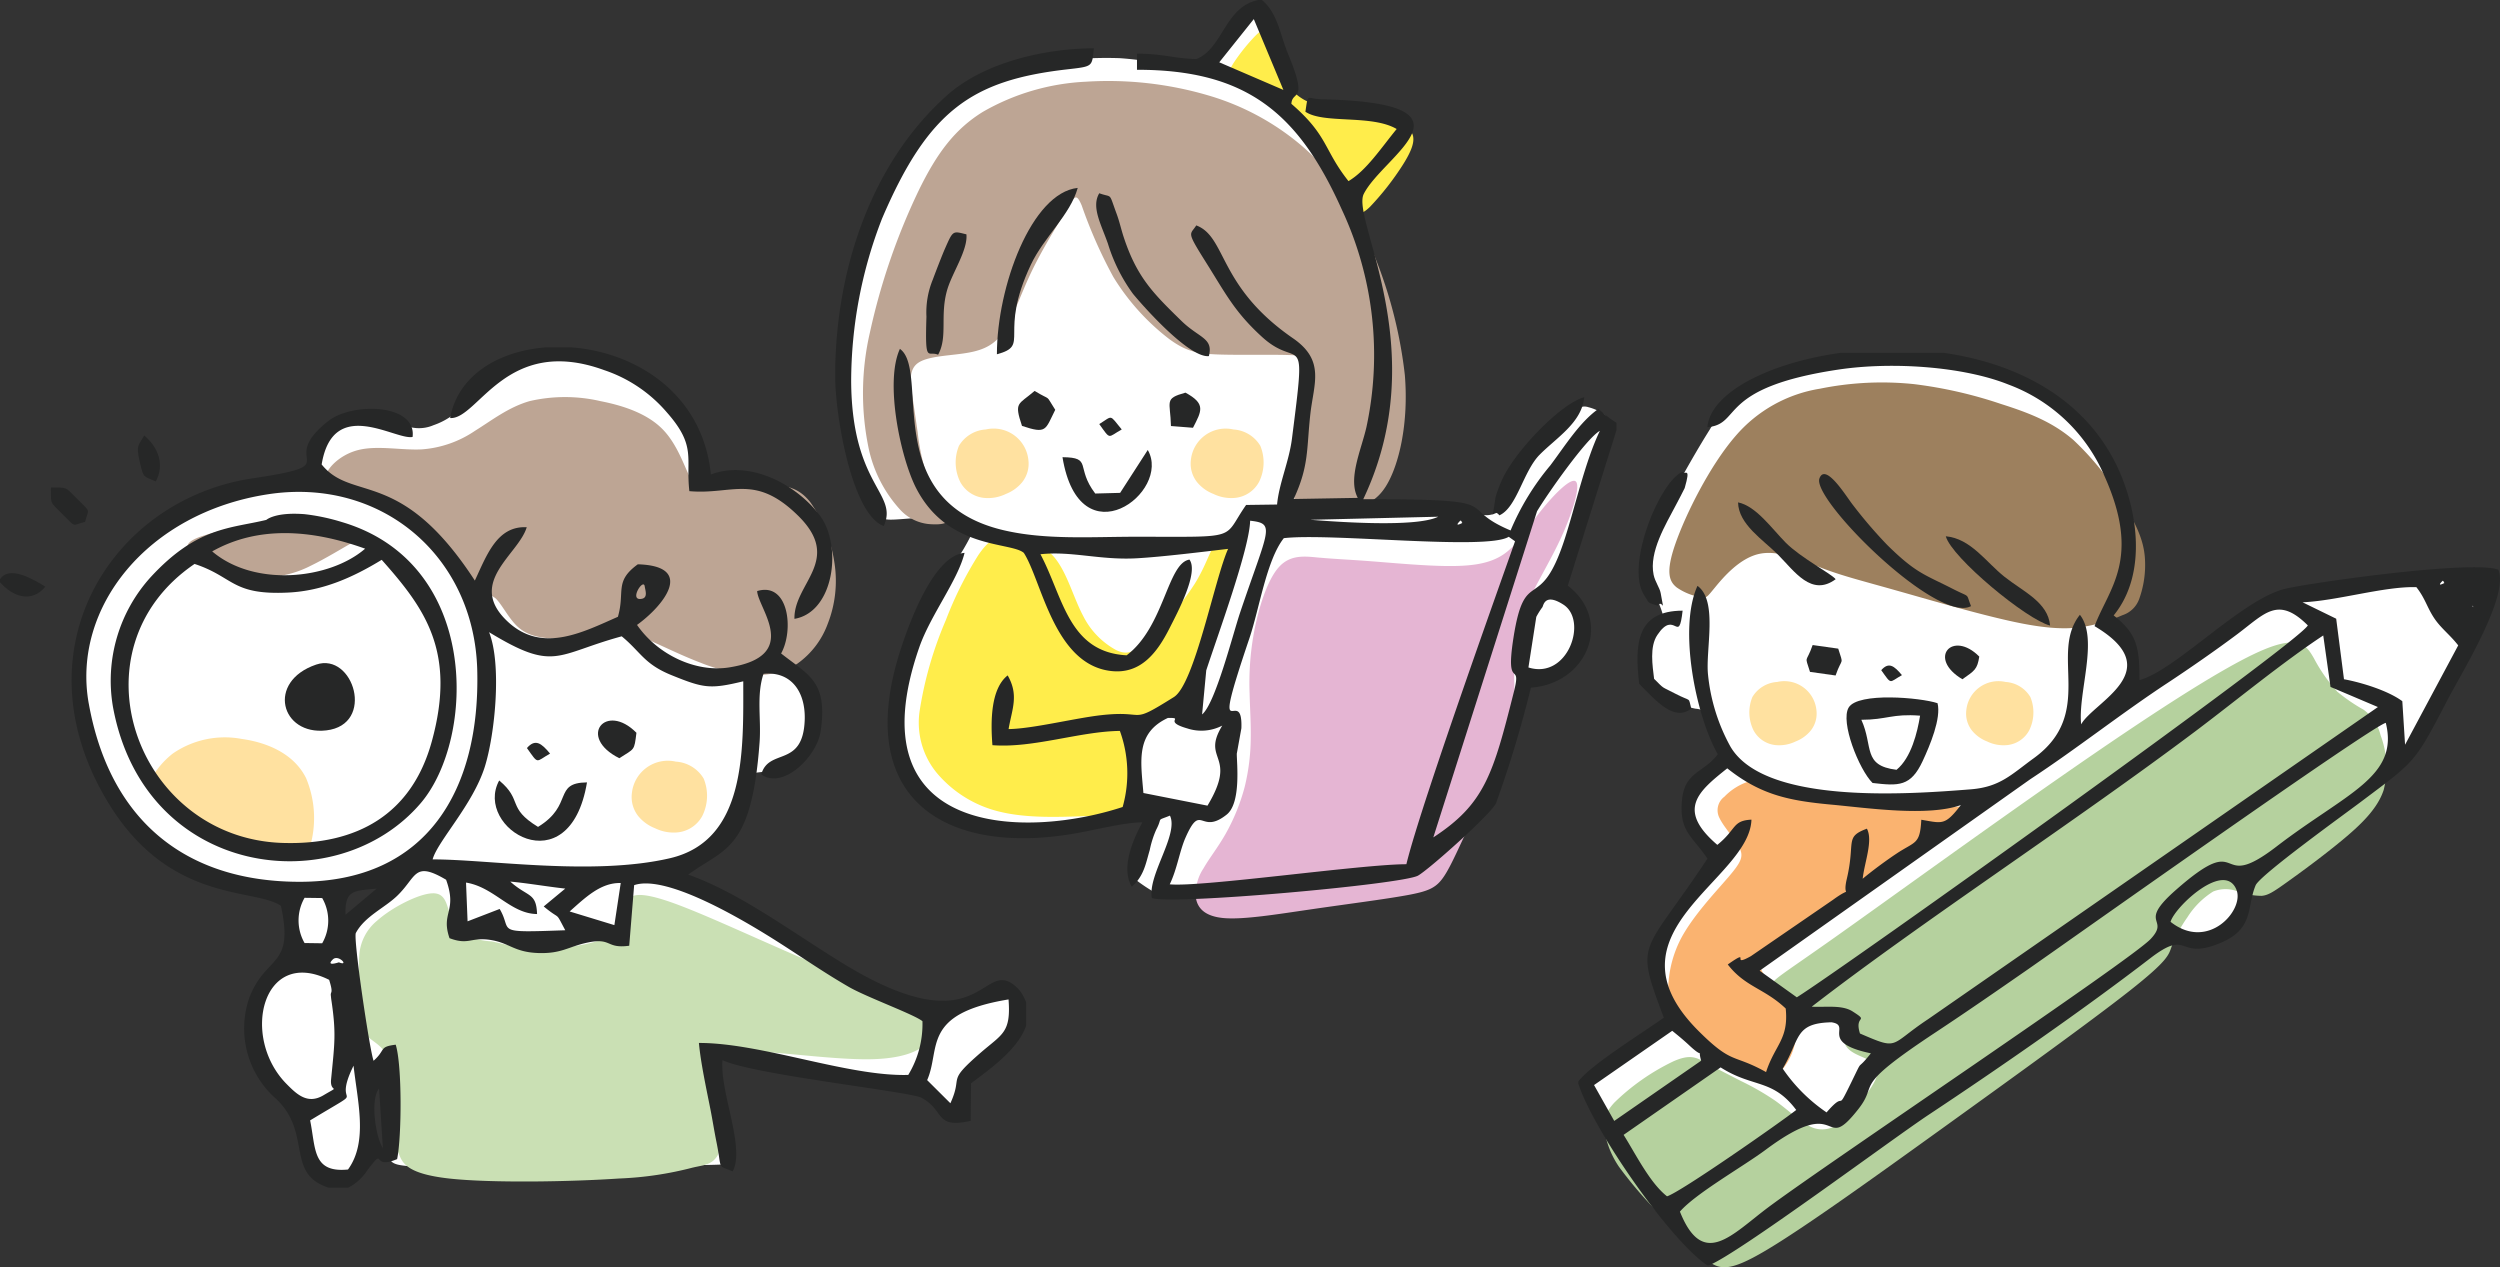
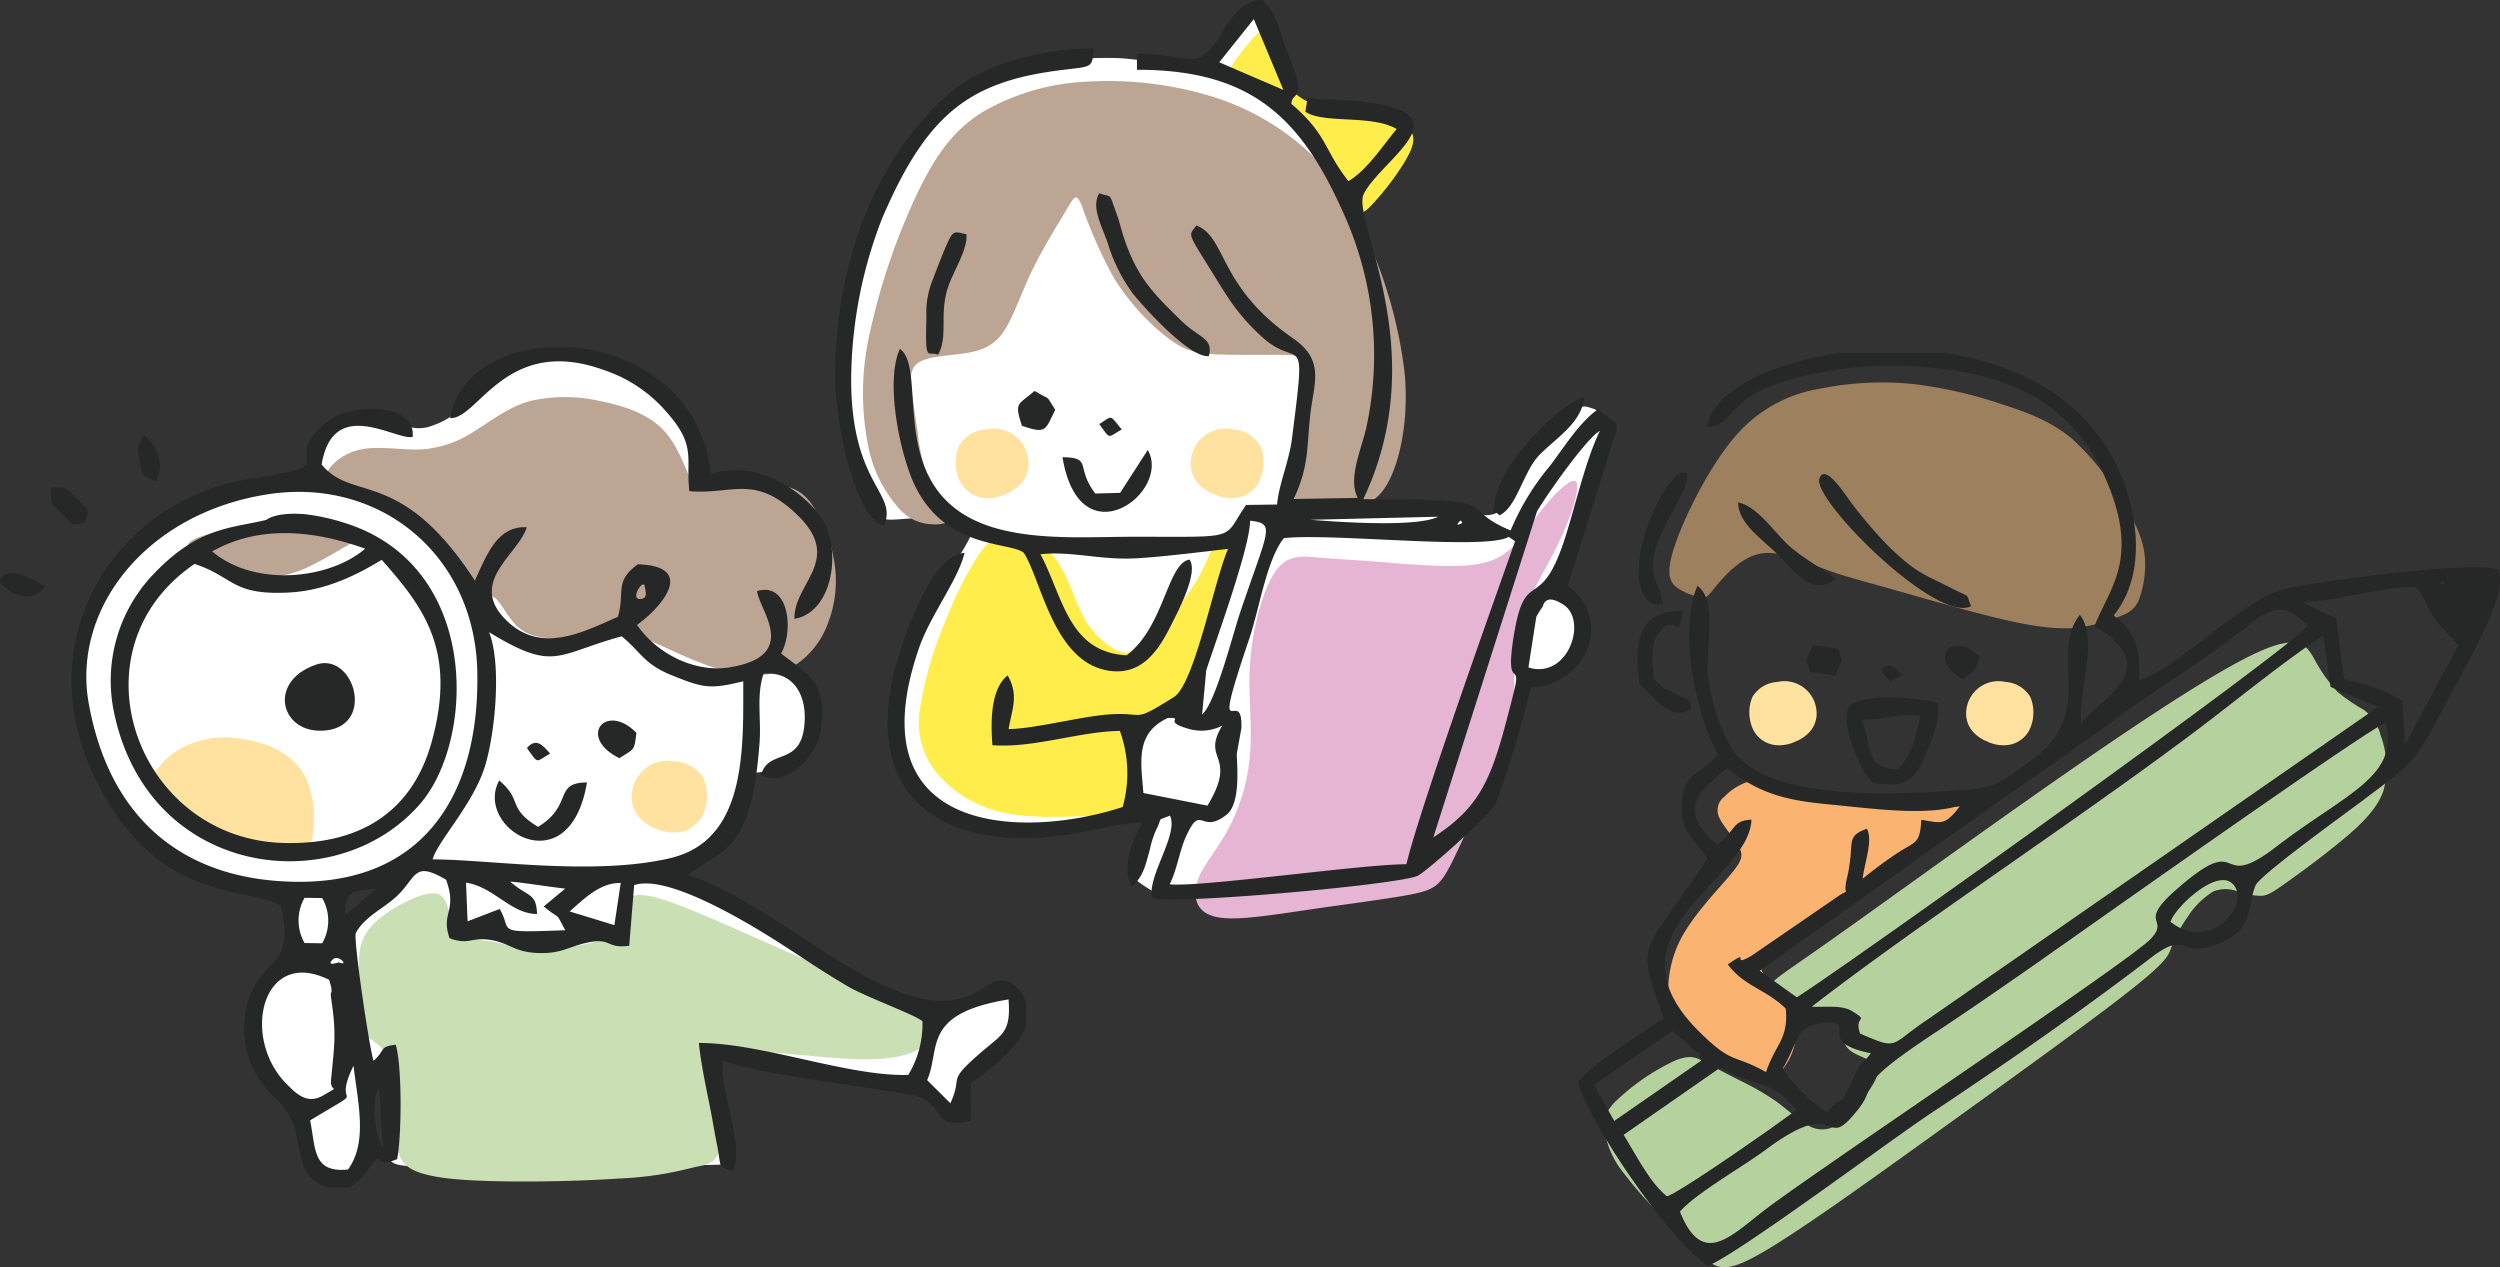
<svg xmlns="http://www.w3.org/2000/svg" width="340.57" height="172.637" viewBox="0 0 340.57 172.637">
  <rect x="0" y="0" width="340.57" height="172.637" fill="#333333" stroke="none" />
  <defs>
    <clipPath id="clip-path">
      <rect id="長方形_860" data-name="長方形 860" width="106.427" height="125.116" fill="none" />
    </clipPath>
    <clipPath id="clip-path-2">
      <rect id="長方形_862" data-name="長方形 862" width="139.786" height="114.462" fill="none" />
    </clipPath>
    <clipPath id="clip-path-3">
      <rect id="長方形_863" data-name="長方形 863" width="125.565" height="124.579" fill="none" />
    </clipPath>
  </defs>
  <g id="グループ_1694" data-name="グループ 1694" transform="translate(-517.214 -3637.747)">
    <g id="グループ_1258" data-name="グループ 1258" transform="translate(631 3637.747)">
      <g id="グループ_1257" data-name="グループ 1257" transform="translate(0)" clip-path="url(#clip-path)">
        <path id="パス_1880" data-name="パス 1880" d="M18.735,75.564c-1.673-.034-4.46.282-5.979.352s-1.771-.105-2.218-.9a30.015,30.015,0,0,1-1.881-4.473A57.108,57.108,0,0,1,6.412,62.32a40.163,40.163,0,0,1-.6-7.764,36.628,36.628,0,0,1,.626-6.25c.412-2.346,1.056-5.331,1.769-7.93a57.41,57.41,0,0,1,2.556-7.345,46.1,46.1,0,0,1,4.114-7.911,31.967,31.967,0,0,1,5.773-6.411,19.873,19.873,0,0,1,5.864-3.544,29.481,29.481,0,0,1,5.97-1.422c1.849-.28,3.427-.453,5.273-.573a53.767,53.767,0,0,1,5.628-.108,44.662,44.662,0,0,1,4.7.571c1.806.265,4.195.568,5.519.745s1.586.229,1.825-.078.458-.972,1.094-1.987a34.477,34.477,0,0,1,2.6-3.452,11.963,11.963,0,0,1,2.221-2.2c.557-.351.912-.273,1.182-.062s.454.553,1.13,2.26,1.841,4.779,2.47,6.442.722,1.918.878,2.26a3.211,3.211,0,0,0,.815,1.155,5.631,5.631,0,0,0,1.571.9,10.6,10.6,0,0,0,2.621.4c1.854.2,5.271.578,7.281.929s2.612.675,2.848,1.051.106.8-.993,2.251S77.984,28.16,76.689,29.7a14.619,14.619,0,0,0-2.011,2.628c-.194.467-.058.784.38,1.965s1.181,3.224,1.954,5.4A33.876,33.876,0,0,1,78.959,47.1a48.864,48.864,0,0,1,.064,9.51,61.089,61.089,0,0,1-1.2,8.093c-.525,2.449-1.144,4.76-1.542,6.335a14.238,14.238,0,0,0-.561,2.83c.012.417.212.413,1.481.414s3.605.01,5.845.116,4.381.309,6.166.527a28.957,28.957,0,0,0,4.2.4,3.346,3.346,0,0,0,1.782-.584c.267-.175.267-.175.421-.733a17.611,17.611,0,0,1,1.058-2.934,19.923,19.923,0,0,1,2.618-4.045,42.91,42.91,0,0,1,3.672-3.821,25.955,25.955,0,0,1,2.644-2.274,1.691,1.691,0,0,1,1.663-.319,6.388,6.388,0,0,1,2.249,1.077c.536.469.585.978.3,2.187s-.911,3.117-1.92,6.205-2.4,7.356-3.227,10.2-1.079,4.25-.961,5.069.607,1.043,1.239,1.519a3.4,3.4,0,0,1,1.525,2.451,9.157,9.157,0,0,1-1.1,4.347,8.387,8.387,0,0,1-2.207,2.795,6.142,6.142,0,0,1-1.973,1.106c-.535.17-.91.176-1.327.349s-.878.515-1.523,1.957-1.476,3.982-2.382,6.759-1.892,5.789-2.518,7.4-.9,1.833-2.4,3.05-4.242,3.432-5.931,4.757a28.139,28.139,0,0,1-2.941,2.13c-.612.369-1.2.672-6.766,1.176S59.274,126.351,54,126.7s-5.277.352-5.88-.015a24.111,24.111,0,0,1-2.378-1.578c-.568-.478-.5-.7-.116-1.9s1.071-3.382,1.579-4.985a9.473,9.473,0,0,0,.737-3.214c-.1-.586-.61-.734-1.09-.869s-.926-.257-1.139-.1-.191.582-.173.94.032.646-1.04,1.005a41.334,41.334,0,0,1-5.62,1.155,66.293,66.293,0,0,1-7.272.751,24.107,24.107,0,0,1-6.145-.478,23.476,23.476,0,0,1-5.688-2,11.449,11.449,0,0,1-4.026-3.277,12.8,12.8,0,0,1-2.267-5.077,19.2,19.2,0,0,1-.122-6.346,38.183,38.183,0,0,1,1.637-7.065,44.2,44.2,0,0,1,2.688-6.322c.991-1.925,2.038-3.668,3.075-5.282a29.776,29.776,0,0,0,2.368-3.932c.3-.833-.125-1.015-.513-1.2a10.556,10.556,0,0,1-1.19-.647,4.375,4.375,0,0,0-2.685-.7" transform="translate(-4.654 -5.139)" fill="#fff" fill-rule="evenodd" />
        <path id="パス_1881" data-name="パス 1881" d="M263.954,340.2c-1.97-.189-3.994-.5-5.6,1.3s-2.8,5.728-3.4,9.021a38.03,38.03,0,0,0-.571,8.181c.055,2.224.187,4.007.155,6.054a28.777,28.777,0,0,1-.826,6.669,27.136,27.136,0,0,1-2.641,6.472c-1.057,1.849-2.18,3.236-2.972,4.629a6.255,6.255,0,0,0-1.023,4.08c.231,1.288,1.155,2.464,3.829,2.689s7.1-.5,11.887-1.2,9.938-1.354,13.009-1.915,4.062-1.024,5.135-2.677,2.231-4.5,3.946-7.97,3.985-7.569,4.935-11.109.576-6.52.587-9.3a20.378,20.378,0,0,1,1.622-8.232c1.217-2.883,3.255-6.074,4.81-9.465s2.627-6.977,2-7.6-2.96,1.707-4.783,4.007-3.138,4.566-5.023,5.872-4.335,1.652-7.642,1.627-7.467-.421-10.5-.653-4.953-.3-6.922-.486" transform="translate(-197.938 -264.224)" fill="#e5b5d3" fill-rule="evenodd" />
        <path id="パス_1882" data-name="パス 1882" d="M79.392,405.664c-2.717.066-7.176.285-10.9-.634a16.06,16.06,0,0,1-8.6-5.309,10.788,10.788,0,0,1-2.285-8.589,51.008,51.008,0,0,1,3.55-12.217,49.547,49.547,0,0,1,4.425-8.853c1.3-1.9,2.36-2.638,4.192-2.6a8.458,8.458,0,0,1,6.175,2.935c1.734,2.1,2.592,5.5,3.907,7.96a10.765,10.765,0,0,0,4.466,4.64c1.378.668,2.361.487,4.282-1.261a42.792,42.792,0,0,0,6.422-7.708c1.644-2.644,2.074-4.617,2.85-5.426s1.9-.454,1.947,1.589-.975,5.774-1.882,8.944a65.589,65.589,0,0,1-2.576,7.776,10.4,10.4,0,0,1-3.335,4.507c-1.5,1.123-3.55,1.981-4.537,4.2s-.914,5.788-.881,7.769.026,2.371-.406,2.505A7.268,7.268,0,0,1,84,405.791a29.691,29.691,0,0,0-4.608-.127" transform="translate(-46.085 -294.453)" fill="#ffed4b" fill-rule="evenodd" />
        <path id="パス_1883" data-name="パス 1883" d="M270.789,25.382a26.015,26.015,0,0,1,2.911-3.621c.89-.893,1.338-1.034,1.823.125s1.005,3.622,1.871,5.375a7.182,7.182,0,0,0,3.443,3.452,21.553,21.553,0,0,0,5.111,1.358c2.216.437,5.12,1.046,6.853,1.6s2.3,1.065,2.414,1.863-.213,1.888-1.391,3.755a37.655,37.655,0,0,1-4.5,5.762c-1.3,1.252-1.868,1.111-2.754-.359s-2.088-4.271-3.547-6.546a28.261,28.261,0,0,0-4.745-5.478,32.726,32.726,0,0,0-4.111-3.335,11.379,11.379,0,0,0-2.592-1.254c-.644-.231-1.106-.4-1.314-.742s-.161-.872.527-1.957" transform="translate(-216.482 -16.871)" fill="#ffed4b" fill-rule="evenodd" />
        <path id="パス_1884" data-name="パス 1884" d="M28.419,115.9a6.1,6.1,0,0,1-4.321-1.978,17.9,17.9,0,0,1-4.329-8.514,36.871,36.871,0,0,1,.208-15.665A88.2,88.2,0,0,1,26.583,70.5c2.592-5.333,5.056-8.472,8.748-10.767A31.029,31.029,0,0,1,49.408,55.61,48.212,48.212,0,0,1,66,57.459a34.607,34.607,0,0,1,12.764,6.852c3.419,2.939,6.033,6.441,8.559,11.873A61.489,61.489,0,0,1,92.84,95.542c.55,6.567-.788,12.337-2.587,15.193s-4.062,2.8-6.266,2.769a52.1,52.1,0,0,1-5.388-.2c-1.038-.168-.968-.5-.5-2.969s1.333-7.057,1.768-10.178a25.863,25.863,0,0,0,.345-5.781c-.093-1.01-.281-1.381-2.641-1.505s-6.892,0-9.925-.093-4.567-.4-6.886-2.1A31.117,31.117,0,0,1,53.126,82.2a64.569,64.569,0,0,1-4.3-9.721c-.773-1.823-1-1.238-2.152.7s-3.226,5.232-4.765,8.474-2.54,6.436-3.933,8.3-3.176,2.388-5.414,2.7-4.934.4-6.139,1.349-.921,2.76-.683,4.347.432,2.951.74,5.047a29.4,29.4,0,0,0,1.675,7.079c.941,2.157,2.4,3.644,2.555,4.478s-1,1.016-2.289.947" transform="translate(-15.25 -44.48)" fill="#bda594" fill-rule="evenodd" />
        <path id="パス_1885" data-name="パス 1885" d="M83.16,301.325a5.97,5.97,0,0,1-.163-4.9,4.6,4.6,0,0,1,3.658-2.227,4.763,4.763,0,0,1,5.805,4.206,4.04,4.04,0,0,1-.851,2.982,5.406,5.406,0,0,1-2.225,1.6,5.529,5.529,0,0,1-3.05.527,4.171,4.171,0,0,1-3.174-2.184" transform="translate(-66.146 -235.694)" fill="#ffe1a0" fill-rule="evenodd" />
        <path id="パス_1886" data-name="パス 1886" d="M253,301.325a5.971,5.971,0,0,0,.163-4.9A4.6,4.6,0,0,0,249.5,294.2,4.764,4.764,0,0,0,243.7,298.4a4.042,4.042,0,0,0,.852,2.982,5.411,5.411,0,0,0,2.225,1.6,5.532,5.532,0,0,0,3.051.527A4.171,4.171,0,0,0,253,301.325" transform="translate(-195.259 -235.694)" fill="#ffe1a0" fill-rule="evenodd" />
        <path id="パス_1887" data-name="パス 1887" d="M79.479,109.752l-8.73-1.722c-.361-4.375-1.086-8.17,3.34-10.228,2.375-.036-.8.441,2.619,1.423a6.159,6.159,0,0,0,4.784-.379c-2.953,4.845,2.213,3.872-2.013,10.906M86.42,0h.473c2.173,1.826,2.437,4.633,3.55,7.309,2.839,6.832.569,4.913.464,6.836,5.048,4.358,4.376,6.241,7.78,10.53,2.438-1.444,4.431-4.5,6.564-7.1-3.434-2.011-9.948-.659-12.434-2.357.409-2.666.1-1.739,2.248-1.691,22.48.5,8.334,7.649,5.7,12.9-1.732,3.453,9.552,21.326-.065,41.574,20.556,0,12.106.913,20.069,4.262a34.526,34.526,0,0,1,5.411-8.858c1.962-2.6,3.994-5.908,6.564-7.71a15.609,15.609,0,0,0,2.453,1.9v1l-6.634,21.187c6.2,4.754,2.655,13.35-5.026,13.894a153.014,153.014,0,0,1-4.752,15.741c-.622,1.437-9.208,9.1-10.64,9.874-2.231,1.2-33.646,4.022-36.242,3.047-.6-3.106,3.692-8.678,2.461-11.228-1.969.792-.927.121-1.871,1.917a13.388,13.388,0,0,0-.881,2.773c-.549,1.849-.78,3.528-2.446,5-1.489-2.526.083-6.278,1.44-8.764-2.394-.026-6.52,1.053-9.315,1.53C43.8,116.551,30.844,108.9,37.833,88c1.256-3.754,4.473-12.343,8.553-12.685-.906,3.726-4.648,8.493-6.169,12.866-9.027,25.966,14.6,26.068,27.706,21.754a16.945,16.945,0,0,0-.378-10.363c-5.472.063-11.79,2.374-17.364,1.943-.265-3.317-.22-7.7,2.076-9.506,1.565,2.719.576,4.616.126,7.313,3.226-.037,8.991-1.483,12.58-1.891,6.5-.74,3.665,1.459,9.94-2.473,2.826-1.772,5.545-16.1,7.384-20.185-3.411.394-8.794,1.072-12.414,1.28-5,.288-8.882-1.014-13.15-.549,3.086,5.771,3.788,13.346,11.743,13.768,5.143-3.889,5.546-12.559,8.557-13.038,1.3,1.744-1.615,7.179-2.715,9.351-1.665,3.293-3.914,6.306-7.989,5.824C58.561,90.5,56.915,79.149,54.46,75.32c-1.766-1.534-10.346-.436-14.659-8.8-2.117-4.1-4.327-14.444-2.222-18.993,4.163,2.968-2.832,20.712,14.107,24.7,5.761,1.357,11.986.889,18.189.892,14.271.008,11.553.394,14.866-4.33l4.218-.058c.253-2.834,1.627-5.845,2.024-8.953,2.008-15.72,1.11-9.153-4.068-13.874-3.711-3.383-4.933-5.85-7.56-10.033-2.826-4.5-2.263-3.794-1.406-5.166,4.169,1.575,2.932,8.32,13.185,15.383,4.409,3.038,2.819,6.168,2.356,10.333-.53,4.775-.154,7.005-2.267,11.557l8.729-.153c-1.378-2.6.474-6.533,1.179-9.636A46.767,46.767,0,0,0,97.765,28.52C91.956,15.593,84.965,9.489,69.874,9.507V7.313c3.616,0,5.088.668,8.073.732C81.561,6.679,81.843.873,86.42,0M123.2,90.927l1.07-6.888a10.063,10.063,0,0,1,.824-1.313c.146-.135.255-2.04,2.867-.361,3.372,2.168.617,10.248-4.761,8.561m-16.63,26.806c-5.966-.012-28.034,3.165-32.232,2.736,1.015-2.108,1.34-4.542,2.154-6.377,2.17-4.891,1.979-.239,5.6-3.12,2-1.59,1.365-7.1,1.379-8.3l.625-3.465c.224-6.369-4.436,4.1,1.1-12.278,1.344-3.981,2.327-10.646,4.682-13.616,6.319-.741,27.656,1.7,30.638-.188l.857.609c-.1.428-12.812,35.673-14.8,44M78.744,97.32l.566-6c1.547-4.744,5.9-16.6,5.978-20.384,3.521.39,2.475,1.109-1.37,12.529-.963,2.862-3.368,12.386-5.173,13.858m35.168-26.387c.071-.071.212.111.213.212,0,.041.09.09.087.087s-1.285.684-.3-.3m-3-.543c-2.979,1.47-13.423.728-17.427.418Zm-.671,43.687,14.129-44.425c1.479-2.471,6.745-9.947,8.562-10.963-1.992,4.133-3.337,10.251-4.787,14.724-3.43,10.584-5.418,3.324-7,13.57-1.13,7.309,1.195,2.819.076,7.253-2.822,11.193-3.962,15.268-10.979,19.84m9-43.875c2.384-1.054,3.244-5.985,5.477-8.249,2.306-2.337,5.765-4.38,6.078-7.839-3.117.84-9.117,7.02-11.057,10.956a17.9,17.9,0,0,0-1.024,2.665c-.613,4.332-.525,1.144.525,2.467M85.788,2.6l4.031,9.65L81.082,8.487Z" transform="translate(-28.771)" fill="#262727" fill-rule="evenodd" />
        <path id="パス_1888" data-name="パス 1888" d="M6.606,98.211C8.647,93.7,2.251,92.824,2.167,78.483A61.3,61.3,0,0,1,6.381,56.305c6.293-14.71,12.252-18.816,25.13-20.3,3.658-.422,3.437-.332,3.72-2.875-6.507.008-14.9,1.844-20,6.4C5.084,48.576.295,62.679,0,76.434v2.113C.2,84.3,2.444,96.671,6.606,98.211" transform="translate(0 -26.547)" fill="#262727" fill-rule="evenodd" />
        <path id="パス_1889" data-name="パス 1889" d="M194.276,154.7c.637-2.5-1.316-2.434-3.749-4.81-3.81-3.72-6.014-5.9-7.8-11.241-.42-1.253-.593-2.185-1.028-3.364-1.114-3.016-.5-2.1-2.353-2.774-1.118,1.868.257,4.226,1.178,6.869a23.032,23.032,0,0,0,3.415,6.836c1.849,2.229,7.74,8.741,10.338,8.483" transform="translate(-143.38 -106.185)" fill="#262727" fill-rule="evenodd" />
-         <path id="パス_1890" data-name="パス 1890" d="M110.836,151.5c4.661-1.263.1-2.6,4.628-12.208,1.758-3.735,5.374-6.793,6.382-10.46-6.29.677-11.01,13.454-11.01,22.669" transform="translate(-88.816 -103.236)" fill="#262727" fill-rule="evenodd" />
        <path id="パス_1891" data-name="パス 1891" d="M163.657,314.4l-3.392.091c-2.745-3.612-.321-4.909-4.461-4.951,2.329,14.2,14.916,4.751,11.618-.982Z" transform="translate(-124.85 -247.258)" fill="#262727" fill-rule="evenodd" />
        <path id="パス_1892" data-name="パス 1892" d="M63.9,176.037c1.373-2.478.188-5.4,1.278-8.964.686-2.246,2.79-5.341,2.581-7.437-1.877-.457-1.8-.588-2.923,1.95-.377.855-1.267,3.16-1.661,4.223a11.746,11.746,0,0,0-.862,5.038c-.209,6.606.2,4.572,1.588,5.191" transform="translate(-49.892 -127.711)" fill="#262727" fill-rule="evenodd" />
        <path id="パス_1893" data-name="パス 1893" d="M125.857,272.832c3.375,1.12,3.14.586,4.529-2.194-1.466-2.271-.366-1.087-2.81-2.57-2.236,1.923-2.823,1.461-1.719,4.764" transform="translate(-100.419 -214.811)" fill="#262727" fill-rule="evenodd" />
-         <path id="パス_1894" data-name="パス 1894" d="M229.425,273.782l3,.236c1.175-2.3,1.79-3.249-1.028-4.785-2.968.826-2.049,1.141-1.975,4.55" transform="translate(-183.692 -215.744)" fill="#262727" fill-rule="evenodd" />
        <path id="パス_1895" data-name="パス 1895" d="M181.033,287.3c1.59,2.212,1.108,1.824,3.061.732-1.724-2.071-1.16-1.915-3.061-.732" transform="translate(-145.068 -229.529)" fill="#262727" fill-rule="evenodd" />
      </g>
    </g>
    <g id="グループ_1263" data-name="グループ 1263" transform="translate(517.214 3685.074)">
      <g id="グループ_1262" data-name="グループ 1262" transform="translate(0)" clip-path="url(#clip-path-2)">
        <path id="パス_1913" data-name="パス 1913" d="M54.149,47.326a24.331,24.331,0,0,1,2.178-8.8,27.972,27.972,0,0,1,6.649-8.279,25.354,25.354,0,0,1,6.7-4.142,27.422,27.422,0,0,1,6.272-1.967,40.706,40.706,0,0,1,6.927-.682c1.664.021,2.1.324,2.334-.16s.253-1.756.652-3.128A10.138,10.138,0,0,1,87.987,16.3a5.563,5.563,0,0,1,3.493-1.8,15.048,15.048,0,0,1,4.549.309c1.458.283,2.693.636,3.636.71a4.989,4.989,0,0,0,2.324-.4,9.541,9.541,0,0,0,2.281-1.139,14.559,14.559,0,0,0,2.237-2.217,24.1,24.1,0,0,1,3.2-3.18,12.874,12.874,0,0,1,3.962-2,18.451,18.451,0,0,1,4.77-.838,21.152,21.152,0,0,1,6.79.636A16.434,16.434,0,0,1,132.36,10.4a27.329,27.329,0,0,1,4.609,6.552,6.573,6.573,0,0,1,1.079,3.059,5.062,5.062,0,0,0,.2,2.094c.284.416.962.328,2.136.334s2.839.106,4.563.294a9.987,9.987,0,0,1,5.114,1.644,15.421,15.421,0,0,1,3.906,4.866,7.546,7.546,0,0,1,1.1,3.915,9.424,9.424,0,0,1-.922,3.745,14.769,14.769,0,0,1-2.2,3.355,9.723,9.723,0,0,1-1.83,1.61,1.874,1.874,0,0,0-.845.9,12.041,12.041,0,0,1-.64,1.908,11.15,11.15,0,0,0-1.236,2.546c-.055.651.6.907,1.619,1.217a7.6,7.6,0,0,1,3.241,1.54,6.191,6.191,0,0,1,1.339,3.287,15.051,15.051,0,0,1,.215,2.763,4.674,4.674,0,0,1-.8,3.02,10.3,10.3,0,0,1-3.228,2.285,8.172,8.172,0,0,1-2.408.932c-.79.148-1.774.186-2.293.365s-.569.5-.862,1.864a18.319,18.319,0,0,1-1.956,5.6A11.326,11.326,0,0,1,137.9,73.96a34.4,34.4,0,0,1-3.788,1.581c-.982.408-1.65.853-1.291,1.177a18.886,18.886,0,0,0,3.42,1.031,36.38,36.38,0,0,1,5.489,2.232c1.841.921,3.556,1.954,6.571,3.827s7.33,4.583,10.867,6.511a67.339,67.339,0,0,0,8.053,3.753,8.877,8.877,0,0,0,3.359.888,10.126,10.126,0,0,0,3.545-.911,41.65,41.65,0,0,1,5.768-2.063c1.54-.283,2.12.264,2.213,1.211a7.411,7.411,0,0,1-.9,3.517,14.174,14.174,0,0,1-2.495,3.489c-1.112,1.195-2.543,2.5-3.366,3.321s-1.038,1.149-1.157,1.821-.14,1.687-.294,2.381-.444,1.069-.792,1.12-.76-.223-1.455-.849-1.674-1.608-2.333-2.153-1-.651-3.4-1.027-6.847-1.019-11.4-1.781-9.2-1.647-11.7-2.005-2.865-.194-3,.161-.029.9.379,3.11,1.119,6.079,1.524,8.278.5,2.726.55,2.99.049.264-4.591.366-13.917.307-21.661.374-13.957,0-17.066-.223-3.114-.6-3.133-3.058-.049-7.011-.161-9.127-.308-1.8-.845-1.18a11.249,11.249,0,0,0-1.815,2.434,7.087,7.087,0,0,0-.261,3.254,43.808,43.808,0,0,1-.06,5.05,3.935,3.935,0,0,1-1.08,2.744,5.32,5.32,0,0,1-2.5,1.4,2.564,2.564,0,0,1-2.32-.686A7.189,7.189,0,0,1,85.1,114.26a16.884,16.884,0,0,1-.836-3.3,7.938,7.938,0,0,0-.915-3.061c-.587-.913-1.617-1.69-2.606-2.888a15.548,15.548,0,0,1-2.617-4.79,12.507,12.507,0,0,1-.739-6.061,6.928,6.928,0,0,1,2.368-3.778c.881-.777,1.517-1.105,1.883-1.46a2.339,2.339,0,0,0,.589-1.4,14.66,14.66,0,0,0,.289-3.122,24.649,24.649,0,0,0-.452-4.609c-.257-1.058-.585-1.124-1.882-1.147a24.947,24.947,0,0,1-6.122-.653,27.331,27.331,0,0,1-7.753-3.5A18.959,18.959,0,0,1,60.5,68.641a50.862,50.862,0,0,1-4.429-8.934,30.27,30.27,0,0,1-1.823-6.652,23.109,23.109,0,0,1-.1-5.729m34.7,31.9a7.63,7.63,0,0,0,.354,3.746c.391.768,1,.416,1.788-.385a30.126,30.126,0,0,1,3.192-3.194c1.437-1.139,3.35-2.163,4.491-2.9s1.513-1.195,1.466-1.615a.988.988,0,0,0-1.081-.768,13.318,13.318,0,0,0-2.738,1.141c-1.491.641-3.792,1.465-5.234,2.025s-2.031.86-2.237,1.952" transform="translate(-42.926 -4.527)" fill="#fff" fill-rule="evenodd" />
        <path id="パス_1914" data-name="パス 1914" d="M247.818,362.112c-1.867.035-5.556,1.924-7.568,3.727a6.683,6.683,0,0,0-2.444,4.918c-.1,1.4.037,2.468-.025,4.281s-.328,4.363.472,5.769,2.661,1.664,3.445,3.747.494,5.988.553,8.414a11.083,11.083,0,0,0,.946,4.6c.478,1.228,1.024,2.738,6.791,3.39s16.76.448,23.238.006a46.584,46.584,0,0,0,10-1.483c1.548-.356,2.678-.384,3.43-1.7a12.41,12.41,0,0,0,.917-6.358c-.208-2.443-1-4.728-.68-6.1s1.754-1.822,5.672-1.617,10.314,1.067,14.7,1.015,6.745-1.021,7.952-2.265,1.262-2.763-1.489-4.553-8.307-3.85-14.533-6.5-13.122-5.881-17.553-7.576-6.4-1.85-7.145-.925-.267,2.931-1.544,4.264-4.306,1.993-6.935,2.281a26.887,26.887,0,0,1-6.494-.025c-1.641-.226-2.7-.59-3.7-.76a10.669,10.669,0,0,1-2.952-.6,5.186,5.186,0,0,1-2.592-2.788c-.547-1.382-.591-3.2-2.456-3.164" transform="translate(-188.875 -287.746)" fill="#cae0b4" fill-rule="evenodd" />
        <path id="パス_1915" data-name="パス 1915" d="M232.738,54.627a32.009,32.009,0,0,0-3.624-4.173,10.506,10.506,0,0,0-3.8-2.411,50.877,50.877,0,0,0-5.367-1.54c-2-.5-4.114-1.03-4.2-2.323s1.857-3.351,4.472-4.022,5.9.044,8.664-.094a14.789,14.789,0,0,0,7.269-2.534c2.271-1.408,4.577-3.232,7.464-4.05a21.443,21.443,0,0,1,9.645.015c3.282.645,6.378,1.749,8.4,3.782s2.957,5,3.773,6.6,1.511,1.854,3.42,1.729,5.029-.623,7.418-.653,4.048.407,5.549,2.3a19.12,19.12,0,0,1,3.3,8.319,15.966,15.966,0,0,1-.923,8.257,11.462,11.462,0,0,1-4.16,5.442,10.149,10.149,0,0,1-6.178,1.5,23.465,23.465,0,0,1-7.039-1.666c-2.364-.9-4.684-2.041-6.278-2.744a9.136,9.136,0,0,0-4.966-.885c-2.5.085-6.628.521-9.3.322s-3.9-1.029-4.867-2.153-1.688-2.543-2.454-3.283a8.012,8.012,0,0,0-2.414-1.234,7.057,7.057,0,0,1-2.223-1.947c-.529-.718-.729-1.354-1.578-2.555" transform="translate(-171.439 -26.172)" fill="#bda594" fill-rule="evenodd" />
        <path id="パス_1916" data-name="パス 1916" d="M146.67,118.813c-1.331.751-3.619,2.151-5.529,3.072a13.945,13.945,0,0,1-5.086,1.5,20.015,20.015,0,0,1-5.058-.33,16.029,16.029,0,0,1-4.481-1.339,4.229,4.229,0,0,1-2.132-2.088c-.2-.642.156-1.1,1.55-1.639a33.011,33.011,0,0,1,6.468-1.514,56.981,56.981,0,0,1,7.885-.513,24.461,24.461,0,0,1,5.617.511,4.14,4.14,0,0,1,2.281,1.174c.191.312-.185.414-1.515,1.165" transform="translate(-98.799 -92.148)" fill="#bda594" fill-rule="evenodd" />
        <path id="パス_1917" data-name="パス 1917" d="M428.624,281.858a6.168,6.168,0,0,0,.168-5.066,4.753,4.753,0,0,0-3.781-2.3,4.924,4.924,0,0,0-6,4.348,4.185,4.185,0,0,0,.88,3.082,5.605,5.605,0,0,0,2.3,1.651,5.72,5.72,0,0,0,3.153.545,4.311,4.311,0,0,0,3.281-2.259" transform="translate(-332.936 -218.062)" fill="#ffe1a0" fill-rule="evenodd" />
        <path id="パス_1918" data-name="パス 1918" d="M121.815,274.3a14.106,14.106,0,0,0-.377-9.871c-1.65-3.32-5.269-4.85-8.767-5.337a12.474,12.474,0,0,0-9.393,1.993,11.489,11.489,0,0,0-2.928,3.415c.38.5.807,1.025,1.287,1.556a26.211,26.211,0,0,0,4.983,4.234,24.931,24.931,0,0,0,6.57,3.115,25.634,25.634,0,0,0,6.289.886c.88.031,1.651.032,2.335.009" transform="translate(-79.742 -205.755)" fill="#ffe1a0" fill-rule="evenodd" />
        <path id="パス_1919" data-name="パス 1919" d="M79.994,137.651c8.616-5.214,2.731-1,5.916-7.45.529,4.848,2.006,10.344-.756,14.142-4.869.483-4.377-2.879-5.16-6.692m97.537-16.092v3.192c-1.082,3.245-5.105,6.04-7.5,7.851l-.053,5.113c-4.977,1.1-3.439-1.384-6.69-3.141-1.572-.849-22.98-3.148-27.117-5.132-.385,4.3,3.134,11.981,1.381,15.161-2.191-.953-1.4-.03-2.2-3.99-.3-1.471-.546-3.059-.826-4.471-.535-2.7-1.332-6.375-1.569-9.039,8.546-.016,20.322,4.591,28.519,4.354a13.362,13.362,0,0,0,1.934-7.316c-1.072-.9-7.6-3.273-10.008-4.66-3.246-1.871-6.136-3.873-9.258-5.874-4.031-2.581-15.386-9.6-20.009-8l-.671,8.251c-3.207.441-2.328-1.141-5.686-.429-2.619.555-3.516,1.528-6.693,1.424-3.258-.107-3.9-1.348-6.442-1.771-2.754-.458-3,.753-5.66-.253-1.217-3.526,1.105-3.612-.466-7.961-4.423-2.614-3.969-.4-6.675,2.2-1.712,1.648-4.4,2.784-5.617,5.048-.38.705,1.862,15.915,2.413,17.415,1.715-1.529.686-1.9,3.015-2.193.883,2.805.818,12.6.191,15.588-3.7,1.562-1.409-1.968-4.108,1.594a6.6,6.6,0,0,1-2.565,2.3H82.495a7.951,7.951,0,0,1-1.117-.47c-4.393-2.226-1.3-7.562-6.343-11.925a12.769,12.769,0,0,1-3.347-13.427c2.267-5.978,6.189-4.059,4.328-12.574-3.568-2.467-14.978-.3-23.33-13.735-12.914-20.775.064-41.6,19.461-44.5,13.366-2,2.954-2.017,10.33-7.813,3.293-2.589,12.037-2.358,11.475,2.17-2.333.492-10.837-5.629-12.387,3.748,4.176,5.2,10.771.29,20.869,15.821,1.621-3.464,3.032-7.478,7.067-7.268-1.105,3.748-8.334,7.581-2.517,12.925,4.669,4.289,10.207,1.352,14.94-.725,1-3.458-.529-4.8,2.711-7.151,7.965.235,3.387,5.748-.108,8.256,2.817,4.079,8.027,6.509,12.553,5.791,9.9-1.571,3.921-8.04,3.813-10.4,4.3-1.3,5.036,5.314,3.262,8.5,3.867,3.043,6.338,3.832,5.4,10.534-.492,3.529-5.16,8.063-8.1,5.948,1-3.666,5.676-.844,5.916-7.407.142-3.933-1.927-6.687-5.613-6.3-.983,2.951-.3,6.1-.534,9.319-1.094,14.926-4.789,14.382-9.721,18.034,7.165,2.533,14.318,7.981,21.229,12.186,19.462,11.845,18.693-1.777,23.783,3.429a6.127,6.127,0,0,1,1.015,1.777M89.387,133.3l.518,8.139c-1.016-1.613-1.741-6.624-.518-8.139m77.826,2.014-3.164-3.149c1.89-4.277-.835-9.038,11.088-10.992.348,4.552-.853,4.7-3.821,7.277-4.759,4.137-2.309,2.946-4.1,6.865M82.585,118.505c.625,1.993.149,1.513.232,2.161.017.132.035.365.056.5.7,4.65.453,5.986-.024,10.9-.192,1.973,1.476.672-1.046,2.168-2.168,1.285-3.64-.148-5.022-1.547-6.3-6.368-3.3-18.726,5.8-14.184m.5-2.773c.76-.761,2.312.99.837.391-.017-.007-1.856.63-.837-.391m-3.844-8.4,2.4.032a6.175,6.175,0,0,1,0,6.163l-2.4-.034a6.2,6.2,0,0,1,0-6.161m5.579,2.309c-.127-3.54,1.323-3.233,4.245-3.565Zm36.625,1.411-6.093-1.86c2.186-1.942,4.243-3.943,6.959-3.875Zm-14.181-5.929c2.268.2,4.952.673,7.49.954l-2.934,2.431c2.442,2.032,1.461.479,2.934,3.243-9.993.364-7.092.19-8.937-2.9l-4.37,1.685-.212-5.28c3.867.632,6.049,4.242,9.677,4.288-.1-2.972-1.248-2.27-3.648-4.418m-10.578-3.032c.664-2.461,5.462-7.419,7.1-12.59,1.387-4.4,2.345-13.927.589-18.359,8.971,5.465,9.056,3.026,18.07.564,2.628,2.168,3.042,3.779,6.806,5.3,4.352,1.758,5.189,1.932,9.752.829,0,9.3.475,21.659-9.984,24.1-10.516,2.449-24.771.147-32.329.161M49.836,80.863c-2.33-13.011,7.957-26.008,24.471-28.515,15.314-2.325,28.045,8.378,28.452,23.937.424,16.215-6.734,28.872-24.2,28.864-15.758-.008-25.9-8.565-28.72-24.286M125.2,66.591c-1.877.386.207-2.889.375-1.687.074.524.455,1.516-.375,1.687" transform="translate(-37.746 -32.35)" fill="#262727" fill-rule="evenodd" />
        <path id="パス_1920" data-name="パス 1920" d="M84.809,117.178c5.383,1.777,5.035,4.282,12.772,3.9,4.727-.233,8.826-2.083,12.721-4.46,5.854,6.592,10.208,12.47,6.818,24.762-2.733,9.911-10.177,14.121-20.3,13.807-19.951-.617-29.124-26.367-12.01-38.009m23.235-2.077c-4.851,4.2-15.079,5.275-20.834.369,6.222-3.505,13.511-3.008,20.834-.369m-13.471-3.92c-4.88,1.182-9.381.92-15.7,7.749a21,21,0,0,0-5.18,17.736c4.3,23.352,30.5,26.529,41.941,13.079,7.431-8.74,8.17-32.672-10.77-38.276A27.921,27.921,0,0,0,99.8,110.4c-4.049-.315-5.192.773-5.224.781" transform="translate(-58.303 -87.682)" fill="#262727" fill-rule="evenodd" />
        <path id="パス_1921" data-name="パス 1921" d="M298.582,9.624c3.822.224,7.594-11.407,20.982-6.533a19.309,19.309,0,0,1,8.578,5.8c4.028,4.58,2.516,6.157,3.031,10.69,5.851.521,8.912-2.416,14.765,3.295,6.244,6.091-.56,9.216-.449,14.1,5.416-.915,6.552-9.98,3.458-14.085-3.174-4.21-9.488-7.595-14.837-5.584C332.986,6.294,323.924.7,315.21,0h-3.679c-6.382.522-11.891,3.8-12.949,9.625" transform="translate(-237.263 0.001)" fill="#262727" fill-rule="evenodd" />
        <path id="パス_1922" data-name="パス 1922" d="M193.21,209.608c-6.815,2.322-4.8,9.672,1.369,8.966,6.754-.773,3.715-10.7-1.369-8.966" transform="translate(-150.14 -166.4)" fill="#262727" fill-rule="evenodd" />
        <path id="パス_1923" data-name="パス 1923" d="M340.759,287.53c-4.668.048-1.78,3.076-6.67,6.064-4.295-2.623-2.03-3.62-5.291-6.324-3.545,6.508,9.575,14.528,11.961.26" transform="translate(-260.794 -228.274)" fill="#262727" fill-rule="evenodd" />
        <path id="パス_1924" data-name="パス 1924" d="M399.577,252.647c2.113-1.364,2.02-.964,2.332-3.466-4.172-4.229-8.11.579-2.332,3.466" transform="translate(-315.209 -196.683)" fill="#262727" fill-rule="evenodd" />
        <path id="パス_1925" data-name="パス 1925" d="M38.409,97.589c.464-1.852.905-1.145-1.109-3.166-1.672-1.677-1.279-1.483-3.553-1.512.044,2.338-.23,1.823,1.506,3.565,2.016,2.021,1.311,1.578,3.156,1.113" transform="translate(-26.817 -73.83)" fill="#262727" fill-rule="evenodd" />
        <path id="パス_1926" data-name="パス 1926" d="M0,150.978c1.764,2.015,4.309,2.862,6.175.607C4.54,150.563,1.234,148.62,0,150.59Z" transform="translate(0 -118.99)" fill="#262727" fill-rule="evenodd" />
        <path id="パス_1927" data-name="パス 1927" d="M93.9,64.685c1.188-2.163.459-4.554-1.576-6.259-.765,1.4-1.164,1.211-.591,3.661.515,2.2.474,1.844,2.166,2.6" transform="translate(-72.679 -46.427)" fill="#262727" fill-rule="evenodd" />
        <path id="パス_1928" data-name="パス 1928" d="M349.532,263.013c1.638,2.293,1.14,1.892,3.152.758-1.188-1.437-2.016-2.054-3.152-.758" transform="translate(-277.75 -208.436)" fill="#262727" fill-rule="evenodd" />
      </g>
    </g>
    <g id="グループ_1267" data-name="グループ 1267" transform="translate(732.219 3685.805)">
      <g id="グループ_1266" data-name="グループ 1266" transform="translate(-0.001)" clip-path="url(#clip-path-3)">
-         <path id="パス_1930" data-name="パス 1930" d="M16.1,52.074a6.972,6.972,0,0,1-1.771-2.107,4.814,4.814,0,0,1-.512-2.583,11.286,11.286,0,0,1,.624-3.054,5.079,5.079,0,0,1,1.107-1.882,1.317,1.317,0,0,0,.527-1.641c-.277-1.029-1.238-2.875-1.712-4.318a6.74,6.74,0,0,1-.269-3.548,16.186,16.186,0,0,1,1.243-3.725c.689-1.575,1.7-3.64,3.052-6.109s3.027-5.338,4.163-7.132a15.182,15.182,0,0,1,2.84-3.555A18.833,18.833,0,0,1,30.1,9.09a23.841,23.841,0,0,1,7.657-1.759,105.062,105.062,0,0,1,11.877-.619,59.389,59.389,0,0,1,9.925.953,22.258,22.258,0,0,1,7.82,2.55,24.743,24.743,0,0,1,6.156,5.923,28.8,28.8,0,0,1,4.705,7.752,22.167,22.167,0,0,1,1.167,7.97,17.751,17.751,0,0,1-.79,5.084A16.7,16.7,0,0,1,77.23,40.15a8.47,8.47,0,0,0-1.026,2c-.021.376.443.39.88.5a2.62,2.62,0,0,1,1.245.728,4.863,4.863,0,0,1,1.108,1.971,9.852,9.852,0,0,1,.48,3.53,21.573,21.573,0,0,1-.61,2.941c-.108.649.1.867,3.224-1.255s9.185-6.582,12.775-9.072,4.719-3.007,5.6-3.2,1.508-.051,5.041-.524,9.972-1.554,14.545-2.157,7.286-.724,8.535-.145,1.036,1.858-.042,4.151-3.02,5.6-5.044,9.229-4.127,7.585-5.412,9.76a19.127,19.127,0,0,1-2.077,3.007c-.323.436-.5.913-3.777,3.386s-9.658,6.943-13.138,9.355-4.061,2.768-4.239,3.183.051.887.144,1.452A3.258,3.258,0,0,1,95.03,81.1a9.182,9.182,0,0,1-2.27,2.756,6.177,6.177,0,0,1-3.055,1.3,15.321,15.321,0,0,1-3.041.016,7.588,7.588,0,0,0-1.766.014c-.39.078-.628.25-2.511,1.595s-5.411,3.863-11.7,8.3-15.33,10.78-22.7,15.935-13.067,9.12-17.073,11.907-6.323,4.4-7.549,5.127-1.36.58-2.105-.1a29.834,29.834,0,0,1-3.871-4.149c-1.771-2.275-3.963-5.623-5.958-8.608s-3.795-5.607-4.747-7.266-1.057-2.353-.941-2.818.454-.7,1.938-1.634,4.115-2.56,6.007-3.889a13.653,13.653,0,0,0,3.485-3.072c.437-.713.158-1.11-.238-1.874a16.285,16.285,0,0,1-1.2-2.966,9.918,9.918,0,0,1-.287-3.368,10.864,10.864,0,0,1,1.237-4.633,34.432,34.432,0,0,1,3.774-5.136c1.206-1.458,1.978-2.449,2.42-3.014s.552-.7.237-1.284-1.054-1.606-1.674-2.579a9.182,9.182,0,0,1-1.349-2.94,7.2,7.2,0,0,1,.015-3.057,3.705,3.705,0,0,1,1.207-2,12.342,12.342,0,0,1,2.3-1.631c.773-.422,1.422-.645,1.508-1.069s-.393-1.048-.937-2.046-1.151-2.372-1.5-3.227-.446-1.193-.714-1.38a4.17,4.17,0,0,0-1.347-.349,15.246,15.246,0,0,1-2.277-.645A7.946,7.946,0,0,1,16.1,52.074" transform="translate(-4.661 -5.477)" fill="#fff" fill-rule="evenodd" />
        <path id="パス_1931" data-name="パス 1931" d="M20.378,278.017A30.272,30.272,0,0,1,28.4,272.4c2.349-1.047,3.176-.531,4.477.182s3.074,1.623,4.741,2.475a35.779,35.779,0,0,1,4.728,2.722c1.5,1.077,2.945,2.437,4.232,3.193a3.643,3.643,0,0,0,3.571.384,11.485,11.485,0,0,0,3.537-3.165c1.2-1.439,2.407-3.117,2.569-4.2s-.727-1.586-1.766-2.052-2.23-.9-2.646-1.854-.058-2.421-.333-3.261-1.185-1.05-2.45-1.369a31.5,31.5,0,0,1-4.351-1.356c-1.463-.609-2.77-1.4-2.821-2.093s1.152-1.288,8.211-6.277,19.974-14.37,31.4-22.317,21.372-14.46,26.817-16.877,6.4-.737,7.385.96a21.451,21.451,0,0,0,3.205,4.559,24.061,24.061,0,0,0,3.552,2.43,6.03,6.03,0,0,1,2.309,3.465,12.507,12.507,0,0,1,.426,7.474c-.845,2.585-3.159,4.779-5.779,6.941s-5.543,4.295-7.371,5.6-2.558,1.8-3.484,1.877a9.707,9.707,0,0,1-3.162-.562,4.509,4.509,0,0,0-3.434-.025,11.156,11.156,0,0,0-3.526,3.536,18.271,18.271,0,0,0-2.147,4.007c-.4,1.1-.453,1.843-5.723,5.994s-15.746,11.7-25.524,18.741S46.19,295.089,41.034,298.145s-6.392,2.652-8.273,1.136a76.145,76.145,0,0,1-6.59-6.48,55.781,55.781,0,0,1-5.143-6.038,12.3,12.3,0,0,1-1.837-4.2c-.333-1.283-.611-2.587,1.187-4.544" transform="translate(-15.474 -175.86)" fill="#b5d19e" fill-rule="evenodd" />
        <path id="パス_1932" data-name="パス 1932" d="M77.923,318.258a7.972,7.972,0,0,0-3.366,2.087,2.292,2.292,0,0,0-.655,2.924c.579,1.219,2.1,2.833,2.7,4.021s.259,1.95-1.467,3.967-4.841,5.29-6.487,8.4a15.481,15.481,0,0,0-1.7,8.333c.125,2.284.551,3.911,2.212,5.51a28.952,28.952,0,0,0,6.509,4.138c1.95.968,2.955,1.334,3.991,1.288a3.941,3.941,0,0,0,3.046-1.751,8.241,8.241,0,0,0,1.63-5.178,9.375,9.375,0,0,0-2.4-5.044c-1.17-1.419-2.415-2.52-2.43-3.541s1.2-1.96,5.7-4.912,12.3-7.917,16.966-11.07,6.182-4.493,6.335-5.148-1.066-.625-4.317-.533a99.185,99.185,0,0,1-12.768-.228,38.261,38.261,0,0,1-9.453-2.331c-2.033-.761-2.918-1.188-4.044-.929" transform="translate(-54.652 -259.867)" fill="#fab370" fill-rule="evenodd" />
        <path id="パス_1933" data-name="パス 1933" d="M98.64,50.4c-4.9-1.385-7.244-1.96-10-3s-5.925-2.554-8.623-2-4.933,3.184-6.063,4.556-1.156,1.489-1.921,1.357A8.024,8.024,0,0,1,68.737,50c-1.025-.8-1.574-2.019-.2-5.964s4.661-10.615,8.21-14.7a19.135,19.135,0,0,1,11.483-6.427,42.378,42.378,0,0,1,12.793-.625,59.714,59.714,0,0,1,11.85,2.7c3.64,1.158,6.93,2.376,9.869,4.9a37.943,37.943,0,0,1,7.189,9.215c1.66,2.848,2.392,4.706,2.558,6.777a13.69,13.69,0,0,1-.777,5.7,3.6,3.6,0,0,1-2.286,2.193,22.02,22.02,0,0,1-4.3,1.383c-1.889.411-4.291.717-9.215-.227S103.536,51.782,98.64,50.4" transform="translate(-55.305 -18.016)" fill="#9d805e" fill-rule="evenodd" />
        <path id="パス_1934" data-name="パス 1934" d="M127.71,250.972a5.508,5.508,0,0,1-.15-4.521,4.242,4.242,0,0,1,3.374-2.054,4.394,4.394,0,0,1,5.356,3.88,3.728,3.728,0,0,1-.786,2.751,5,5,0,0,1-2.053,1.474,5.1,5.1,0,0,1-2.814.486,3.849,3.849,0,0,1-2.928-2.015" transform="translate(-103.841 -199.552)" fill="#ffe1a0" fill-rule="evenodd" />
        <path id="パス_1935" data-name="パス 1935" d="M296.874,250.972a5.507,5.507,0,0,0,.15-4.521,4.24,4.24,0,0,0-3.374-2.054,4.4,4.4,0,0,0-5.356,3.88,3.73,3.73,0,0,0,.785,2.751,5,5,0,0,0,2.053,1.474,5.1,5.1,0,0,0,2.814.486,3.847,3.847,0,0,0,2.928-2.015" transform="translate(-235.435 -199.552)" fill="#ffe1a0" fill-rule="evenodd" />
        <path id="パス_1936" data-name="パス 1936" d="M12.09,114.913c-2.365-1.849-4.326-5.866-5.914-8.371l13.218-9.191c4.424,2.821,7.063,1.5,10.3,5.8-1.986,1.566-15.792,11.233-17.606,11.763M35.814,0h13.92c9.557,1.366,18.713,5.771,23.358,14.842,3.021,5.9,4.629,15.072-.153,20.936,3.164,2.507,3.513,4.265,3.515,8.813C81.46,43.222,90.56,33.412,96.44,32.119c4.361-.959,25.548-3.891,28.9-2.565,1.487,3.621-4.866,13.788-6.93,17.749-4.532,8.69-4.285,8.217-11.808,13.883-2.3,1.733-13.748,9.976-14.328,11.365-1.256,3-.126,5.972-4.948,7.914C81.539,82.8,83.3,78.348,77.9,82.5c-9.085,6.985-20.508,14.9-30.128,21.28-5.109,3.387-26.058,19.007-29.97,20.534h-.237C12.333,120.762,1.906,105.633,0,99.53v-.245c1.631-2.26,9.142-6.882,11.656-8.712-4.031-10.7-2.933-8.262,5.943-21.66-2.076-3.114-3.906-3.657-3.457-8.084.385-3.786,3.023-3.644,4.863-6.141-3-5.259-5.4-17.169-2.766-22.934,2.82,2.015,1.082,8.69,1.435,12.078a25.515,25.515,0,0,0,3.045,9.8c4.65,8,24.493,6.492,32.747,5.839,4-.316,5.528-2.02,8.6-4.248,8.442-6.121,2.037-14.23,6.27-19.528,2.591,3.279-.291,10.651.174,14.921,1.674-3.061,12.028-7.316,1.823-13.377,1.911-5.117,6.4-9.13,1.391-20.351A22.884,22.884,0,0,0,58.591,4.324C52.543,1.891,42.833,1.181,35.444,2.288,18.807,4.781,22.362,9.734,17.591,10.134,17.992,5.473,25.914,1.366,35.814,0M4.9,104.645l-2.75-4.888L12.8,92.367c.9.726,1.607,1.313,2.34,2,2.193,2.053,1.042.073,1.6,2.072Zm34.962-9.21c-2.165,2.717-.9.338-2.636,3.887-2.279,4.667-.536.83-3.4,4.162a22.557,22.557,0,0,1-5.974-5.965c2.424-4.088,1.575-6.2,6.65-6.312,2.877.451-1.867,2.712,5.354,4.227M80.687,77.522c.569-2.046,7.435-8.485,9-4.3,1.02,2.726-3.89,8.335-9,4.3M46.732,63.607c-.181,3.442-.814,2.907-3.415,4.646-1.353.9-3.26,2.3-4.571,3.4.227-2.2,1.443-5.19.574-6.822-3.082,1.149-1.537,1.75-2.737,6.837-.7,2.965,1.036.73-1.88,2.852L23.526,82.192c-2.99,1.673.242-1.251-3.159,1.14,2.371,3.071,5,3.249,7.894,6,.42,4.2-1.46,4.917-2.677,8.658-4.532-2.537-4.541-.951-9.19-5.59C2.926,78.956,23.335,71.887,23.593,63.6c-2.637.136-2,1.3-4.649,3.437-5.6-4.8-2.6-7.275,1.354-10.427,4.555,3.629,8.425,4.412,14.143,4.941,5.087.47,13.127,1.658,17.681.064-2.186,2.832-2.51,2.484-5.39,2M13.852,116.994c2.14-2.473,8.651-6.167,11.667-8.413,10.7-7.966,7.536.961,12.668-5.592,2.889-3.689-1.3-2.621,10.523-10.434,4.146-2.738,8.371-5.663,12.458-8.5,5.509-3.829,46.861-33.174,48.84-33.641,1.833,7.392-5.392,9.558-14.9,16.86-8.641,6.636-4.03-2.595-13.7,5.909-5.33,4.685-.733,3.788-3.425,6.668S33.9,110.423,25.9,116.4c-4.992,3.726-8.9,8.478-12.051.6M38.378,92.739c-.836-2.622,1.368-1.492-1.016-3.018-1.444-.924-3.719-.535-5.559-.64C46.636,77.6,67.535,63.987,84.094,51.543,89.6,47.4,95.867,42.224,101.487,38.51l.988,7.009,6.458,2.742L47.633,90.8c-5.354,3.549-3.84,4.275-9.255,1.935m-8.609-4.932L24.709,84.18,61.569,58.1c6.294-4.131,12.354-8.938,18.678-13.1,3.009-1.982,6.672-4.524,9.548-6.681,3.766-2.825,5.534-5.218,9.591-1.18-1.194,2.349-62.893,46.433-69.617,50.669m92.016-53.351.2.2c-.014-.014-.27-.134-.2-.2m-23.114-.464c4.79-.216,11.12-2.191,15.5-2.064,1.224,1.547,1.448,2.776,2.471,4.285.916,1.35,2.135,2.23,3.23,3.648l-7.24,13.532-.375-5.928c-1.974-1.465-5.666-2.576-7.946-2.99l-1.062-8.247Zm19.054-2.914c.065-.065.195.1.2.2,0,.038.083.083.08.08s-1.185.632-.276-.276" fill="#262727" fill-rule="evenodd" />
        <path id="パス_1937" data-name="パス 1937" d="M201.409,259.219c3.486,0,4.169-.857,8-.56-.366,2.243-1.194,5.732-3.209,7.374-4.685-.571-3.13-3.181-4.794-6.814m1.528,8.609c3.568.419,5.2.5,6.821-2.975,1-2.142,2.551-5.843,2.032-7.892-2.314-.771-10.835-1.519-12.105.589-1.176,1.948,1.4,8.436,3.253,10.279" transform="translate(-162.844 -209.223)" fill="#262727" fill-rule="evenodd" />
        <path id="パス_1938" data-name="パス 1938" d="M199.7,108.178c-.769-1.888.044-1.057-2.5-2.358-3.82-1.955-4.987-2.1-8.907-5.961A62.6,62.6,0,0,1,183.61,94.4c-.823-1.016-3.746-5.879-4.568-3.611-1.034,2.853,16.03,19.867,20.657,17.387" transform="translate(-146.191 -73.664)" fill="#262727" fill-rule="evenodd" />
        <path id="パス_1939" data-name="パス 1939" d="M47.451,106.713c.643-1.032.985,1.522.4-1.726-.129-.712-.76-1.523-.961-2.489-.643-3.109,1.64-6.831,3.05-9.521.148-.282,1.149-2.172,1.183-2.287.875-3.048.034-1.7-.289-2.219-3.051,1.209-7.809,12.659-5.269,16.746.872,1.4.434.968,1.886,1.5" transform="translate(-36.626 -72.256)" fill="#262727" fill-rule="evenodd" />
        <path id="パス_1940" data-name="パス 1940" d="M44.2,201.647c2.362,2.391,4.768,5.189,7.1,3.378-.467-1.707.148-.811-2.281-2.086-1.86-.977-1.3-.486-2.785-1.967-.214-1.82-.634-4.363.439-5.97,2.422-3.622,2.9,1.48,3.447-3.316-6.288.006-6.554,4.545-5.916,9.961" transform="translate(-35.904 -156.554)" fill="#262727" fill-rule="evenodd" />
-         <path id="パス_1941" data-name="パス 1941" d="M287.387,148.554c-.288-3.189-3.645-4.61-6.206-6.639-2.535-2.008-4.591-5.215-8-5.522.781,2.9,11.058,11.4,14.208,12.161" transform="translate(-223.112 -111.395)" fill="#262727" fill-rule="evenodd" />
        <path id="パス_1942" data-name="パス 1942" d="M132.063,121.683c-.589-.751-4.773-2.922-6.827-5-1.855-1.874-4.03-4.985-6.473-5.466.057,3.005,3.435,5.1,5.465,7.148,2.235,2.25,4.545,5.752,7.835,3.315" transform="translate(-96.996 -90.836)" fill="#262727" fill-rule="evenodd" />
        <path id="パス_1943" data-name="パス 1943" d="M170.171,220.889l3.486.491c.9-2.607,1.124-1.234.36-3.657l-3.486-.491c-.9,2.607-1.124,1.235-.36,3.657" transform="translate(-138.603 -177.418)" fill="#262727" fill-rule="evenodd" />
        <path id="パス_1944" data-name="パス 1944" d="M274.984,222.23c1.674-1.177,2.025-1.341,2.3-3.088-3.644-3.676-7.127.224-2.3,3.088" transform="translate(-222.655 -177.755)" fill="#262727" fill-rule="evenodd" />
        <path id="パス_1945" data-name="パス 1945" d="M225.189,233.108c1.465,2.044,1.021,1.685,2.822.676-1.065-1.281-1.8-1.831-2.822-.676" transform="translate(-183.917 -189.869)" fill="#262727" fill-rule="evenodd" />
      </g>
    </g>
  </g>
</svg>